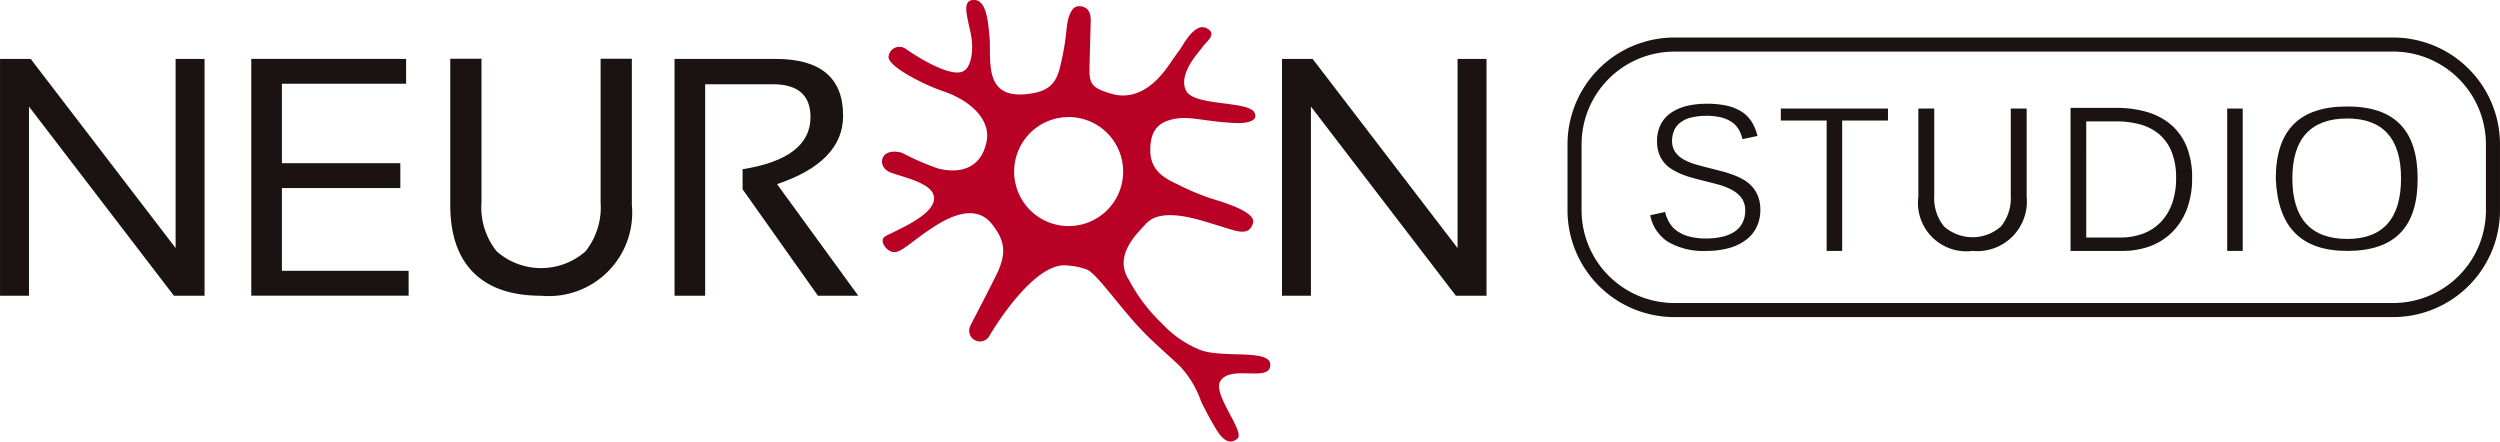
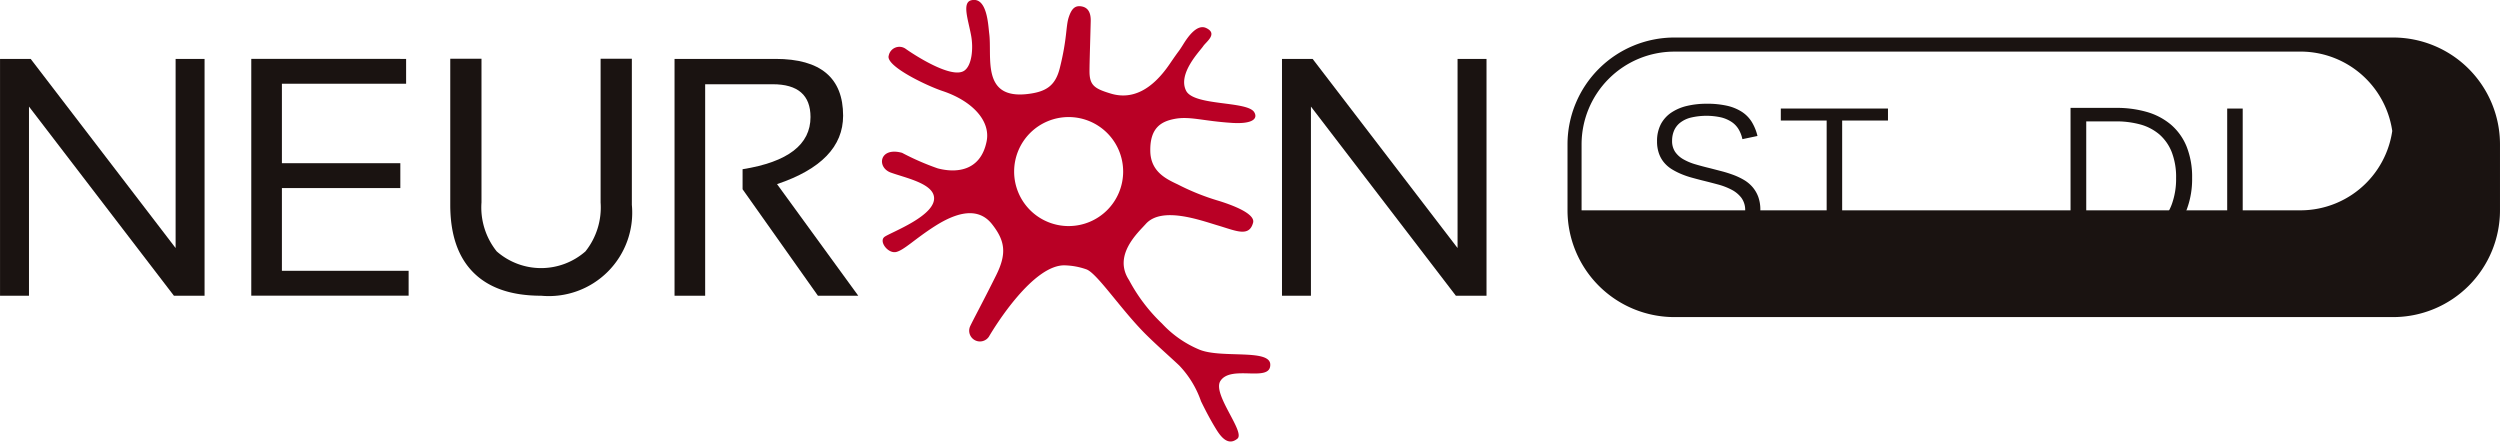
<svg xmlns="http://www.w3.org/2000/svg" width="241.757" height="42.714" viewBox="0 0 241.757 42.714">
  <defs>
    <style>.a{fill:#b90025;}.b{fill:#1a1311;}</style>
  </defs>
  <g transform="translate(0 0)">
    <g transform="translate(85.282)">
      <path class="a" d="M965.516,779.09a10.334,10.334,0,0,1-3.624-2.524,16.462,16.462,0,0,1-3.192-4.206c-1.575-2.4.864-4.583,1.614-5.423,1.544-1.737,5.245-.374,6.991.144s3.02,1.156,3.394-.282c.137-.539-.676-1.267-3.287-2.09a22.555,22.555,0,0,1-4-1.6c-1.139-.534-2.621-1.239-2.656-3.222-.041-2.233,1.038-2.849,2.28-3.1,1.509-.309,2.758.191,5.619.373,2.069.13,2.514-.448,2.148-1.04-.676-1.1-5.839-.578-6.588-2.077-.827-1.652,1.352-3.842,1.654-4.3.271-.417,1.466-1.208.287-1.759-.881-.413-1.761.848-2.2,1.557-.562.9-.275.38-1.319,1.914-1.757,2.58-3.686,3.481-5.709,2.867-1.563-.471-2.044-.793-2.051-2.13-.006-.673.089-3.6.118-4.884.023-1-.409-1.335-.9-1.417-.622-.1-.955.227-1.23,1.067-.287.889-.14,2.027-.86,4.9-.42,1.685-1.3,2.3-3.127,2.509-4.5.521-3.4-3.611-3.7-5.863-.1-.784-.192-3.557-1.72-3.207-.945.216-.3,1.907-.023,3.448.221,1.215.072,2.906-.7,3.385-1.232.764-4.728-1.492-5.621-2.123a1.049,1.049,0,0,0-1.652.644c-.341,1.007,3.69,2.921,5.2,3.424,2.809.933,4.68,2.843,4.264,4.879-.6,2.951-3.038,3.056-4.736,2.6a24.668,24.668,0,0,1-3.438-1.5c-2.2-.605-2.489,1.411-1.081,1.914,1.393.5,3.9,1.013,4.155,2.268.387,1.852-4.2,3.514-4.773,3.946s.339,1.65,1.135,1.459c.757-.18,1.822-1.274,3.723-2.487,2.855-1.826,4.54-1.476,5.548-.19,1.263,1.612,1.43,2.834.393,4.926-1.292,2.6-2.256,4.365-2.531,4.966a1.041,1.041,0,0,0,1.831.971c.507-.874,4.318-7.1,7.438-6.888a6.774,6.774,0,0,1,2.007.391c1.073.428,3.4,4,5.838,6.389,1.083,1.063,2.224,2.056,3.119,2.9a9.488,9.488,0,0,1,2.105,3.455c.448.92.928,1.834,1.462,2.7.457.745,1.16,1.66,2.058.922.792-.649-2.445-4.308-1.647-5.575,1.025-1.626,4.914.207,4.825-1.624C972.274,779,967.631,779.951,965.516,779.09Zm-12.66-11.953a5.271,5.271,0,1,1,5.275-5.272A5.269,5.269,0,0,1,952.856,767.136Z" transform="translate(-934.801 -745.275)" />
    </g>
    <path class="b" d="M730.859,781.986V763.694l14.015,18.291h2.964v-22.9h-2.8v18.29l-14.015-18.29h-2.964v22.9Z" transform="translate(-728.056 -753.388)" />
    <path class="b" d="M1031.389,781.986V763.694l14.015,18.291h2.964v-22.9h-2.8v18.29l-14.015-18.29h-2.963v22.9Z" transform="translate(-904.618 -753.388)" />
    <path class="b" d="M851.172,773.177a8.063,8.063,0,0,1-8.773,8.787q-4.3,0-6.543-2.239t-2.245-6.548v-14.13h3.02v13.9a6.8,6.8,0,0,0,1.472,4.728,6.506,6.506,0,0,0,8.583,0,6.814,6.814,0,0,0,1.464-4.728v-13.9h3.022Z" transform="translate(-790.07 -753.366)" />
    <path class="b" d="M801.935,759.084v2.4H789.924v7.688h11.452v2.4H789.924v8.006h12.254v2.4H786.962v-22.9Z" transform="translate(-762.663 -753.388)" />
    <path class="b" d="M889.149,781.986V761.535h6.534q3.652,0,3.654,3.171,0,4-6.569,5.046v1.937l7.289,10.3h3.9L896.1,771.193q6.389-2.148,6.39-6.615,0-5.491-6.534-5.494h-9.768v22.9Z" transform="translate(-820.958 -753.388)" />
  </g>
  <g transform="translate(151.583 3.632)">
-     <path class="b" d="M1175.383,781.111h-69.527a10.335,10.335,0,0,1-10.323-10.323V764.4a10.335,10.335,0,0,1,10.323-10.323h69.527a10.335,10.335,0,0,1,10.323,10.323v6.384A10.335,10.335,0,0,1,1175.383,781.111Zm-69.527-25.671a8.974,8.974,0,0,0-8.963,8.963v6.384a8.974,8.974,0,0,0,8.963,8.963h69.527a8.974,8.974,0,0,0,8.963-8.963V764.4a8.974,8.974,0,0,0-8.963-8.963Z" transform="translate(-1095.533 -754.08)" />
-     <path class="b" d="M1183.021,784.489a4.679,4.679,0,0,1-5.241-5.241v-8.526h1.537v8.384a4.344,4.344,0,0,0,.946,3.014,4.155,4.155,0,0,0,5.511,0,4.362,4.362,0,0,0,.942-3.014v-8.384h1.538v8.526a4.8,4.8,0,0,1-5.233,5.241Z" transform="translate(-1143.853 -763.857)" />
+     <path class="b" d="M1175.383,781.111h-69.527a10.335,10.335,0,0,1-10.323-10.323V764.4a10.335,10.335,0,0,1,10.323-10.323h69.527a10.335,10.335,0,0,1,10.323,10.323v6.384A10.335,10.335,0,0,1,1175.383,781.111Zm-69.527-25.671a8.974,8.974,0,0,0-8.963,8.963v6.384h69.527a8.974,8.974,0,0,0,8.963-8.963V764.4a8.974,8.974,0,0,0-8.963-8.963Z" transform="translate(-1095.533 -754.08)" />
    <path class="b" d="M1149.97,784.489V771.88h-4.434v-1.159H1155.9v1.159h-4.431v12.608Z" transform="translate(-1124.91 -763.857)" />
    <rect class="b" width="1.5" height="13.767" transform="translate(63.793 6.865)" />
-     <path class="b" d="M1268.487,784.207c-4.445,0-6.706-2.279-6.912-6.969,0-4.705,2.261-7,6.912-7,4.58,0,6.807,2.291,6.807,7C1275.294,781.929,1273.067,784.207,1268.487,784.207Zm0-12.805c-3.523,0-5.31,1.946-5.31,5.785,0,3.889,1.786,5.862,5.31,5.862,3.453,0,5.2-1.973,5.2-5.862C1273.692,773.348,1271.94,771.4,1268.487,771.4Z" transform="translate(-1193.083 -763.575)" />
    <path class="b" d="M1120.338,783.825a6.732,6.732,0,0,1-3.713-.886,3.9,3.9,0,0,1-1.7-2.529l-.007-.032,1.437-.317.008.032a3.813,3.813,0,0,0,.412,1.012,2.638,2.638,0,0,0,.748.8,3.6,3.6,0,0,0,1.17.529,6.417,6.417,0,0,0,1.657.189,6.794,6.794,0,0,0,1.493-.156,3.68,3.68,0,0,0,1.19-.477,2.327,2.327,0,0,0,.783-.836,2.489,2.489,0,0,0,.284-1.222,1.993,1.993,0,0,0-.361-1.233,2.839,2.839,0,0,0-.95-.79,6.393,6.393,0,0,0-1.323-.509c-.492-.132-.985-.26-1.466-.378-.35-.087-.7-.181-1.06-.28a8.34,8.34,0,0,1-1.022-.351,6.644,6.644,0,0,1-.913-.466,3.131,3.131,0,0,1-.745-.641,2.8,2.8,0,0,1-.5-.886,3.437,3.437,0,0,1-.183-1.166,3.518,3.518,0,0,1,.363-1.652,3.1,3.1,0,0,1,1.015-1.129,4.624,4.624,0,0,1,1.521-.648,8.137,8.137,0,0,1,1.9-.209,8.674,8.674,0,0,1,1.995.2,4.48,4.48,0,0,1,1.415.587,3.131,3.131,0,0,1,.947.966,4.7,4.7,0,0,1,.548,1.33l.009.034-1.458.308-.008-.034a3.13,3.13,0,0,0-.374-.945,2.24,2.24,0,0,0-.667-.689,3.277,3.277,0,0,0-1.006-.436,6.6,6.6,0,0,0-2.986.033,2.748,2.748,0,0,0-1.023.514,1.965,1.965,0,0,0-.559.762,2.5,2.5,0,0,0-.177.943,1.875,1.875,0,0,0,.292,1.078,2.419,2.419,0,0,0,.793.718,5.33,5.33,0,0,0,1.172.49c.448.132.926.26,1.417.377l1.155.3a11.744,11.744,0,0,1,1.12.356,6.416,6.416,0,0,1,1.008.481,3.319,3.319,0,0,1,.816.678,3.135,3.135,0,0,1,.556.943,3.64,3.64,0,0,1,.205,1.285,3.812,3.812,0,0,1-.32,1.565,3.4,3.4,0,0,1-.969,1.247,4.8,4.8,0,0,1-1.629.834A7.833,7.833,0,0,1,1120.338,783.825Z" transform="translate(-1106.919 -763.194)" />
    <path class="b" d="M1213.459,784.4V770.564h4.438a10.551,10.551,0,0,1,2.942.394,6.331,6.331,0,0,1,2.324,1.223,5.542,5.542,0,0,1,1.515,2.11,7.9,7.9,0,0,1,.538,3.048,8.328,8.328,0,0,1-.515,3.038,6.283,6.283,0,0,1-1.422,2.214,5.964,5.964,0,0,1-2.133,1.352,7.61,7.61,0,0,1-2.638.453Zm1.519-1.3h3.323a6.16,6.16,0,0,0,2.151-.369,4.677,4.677,0,0,0,1.7-1.089,5.011,5.011,0,0,0,1.115-1.8,7.184,7.184,0,0,0,.4-2.5,6.684,6.684,0,0,0-.425-2.508,4.436,4.436,0,0,0-1.188-1.7,4.826,4.826,0,0,0-1.839-.964,8.833,8.833,0,0,0-2.37-.3h-2.868Z" transform="translate(-1164.815 -763.764)" />
  </g>
</svg>